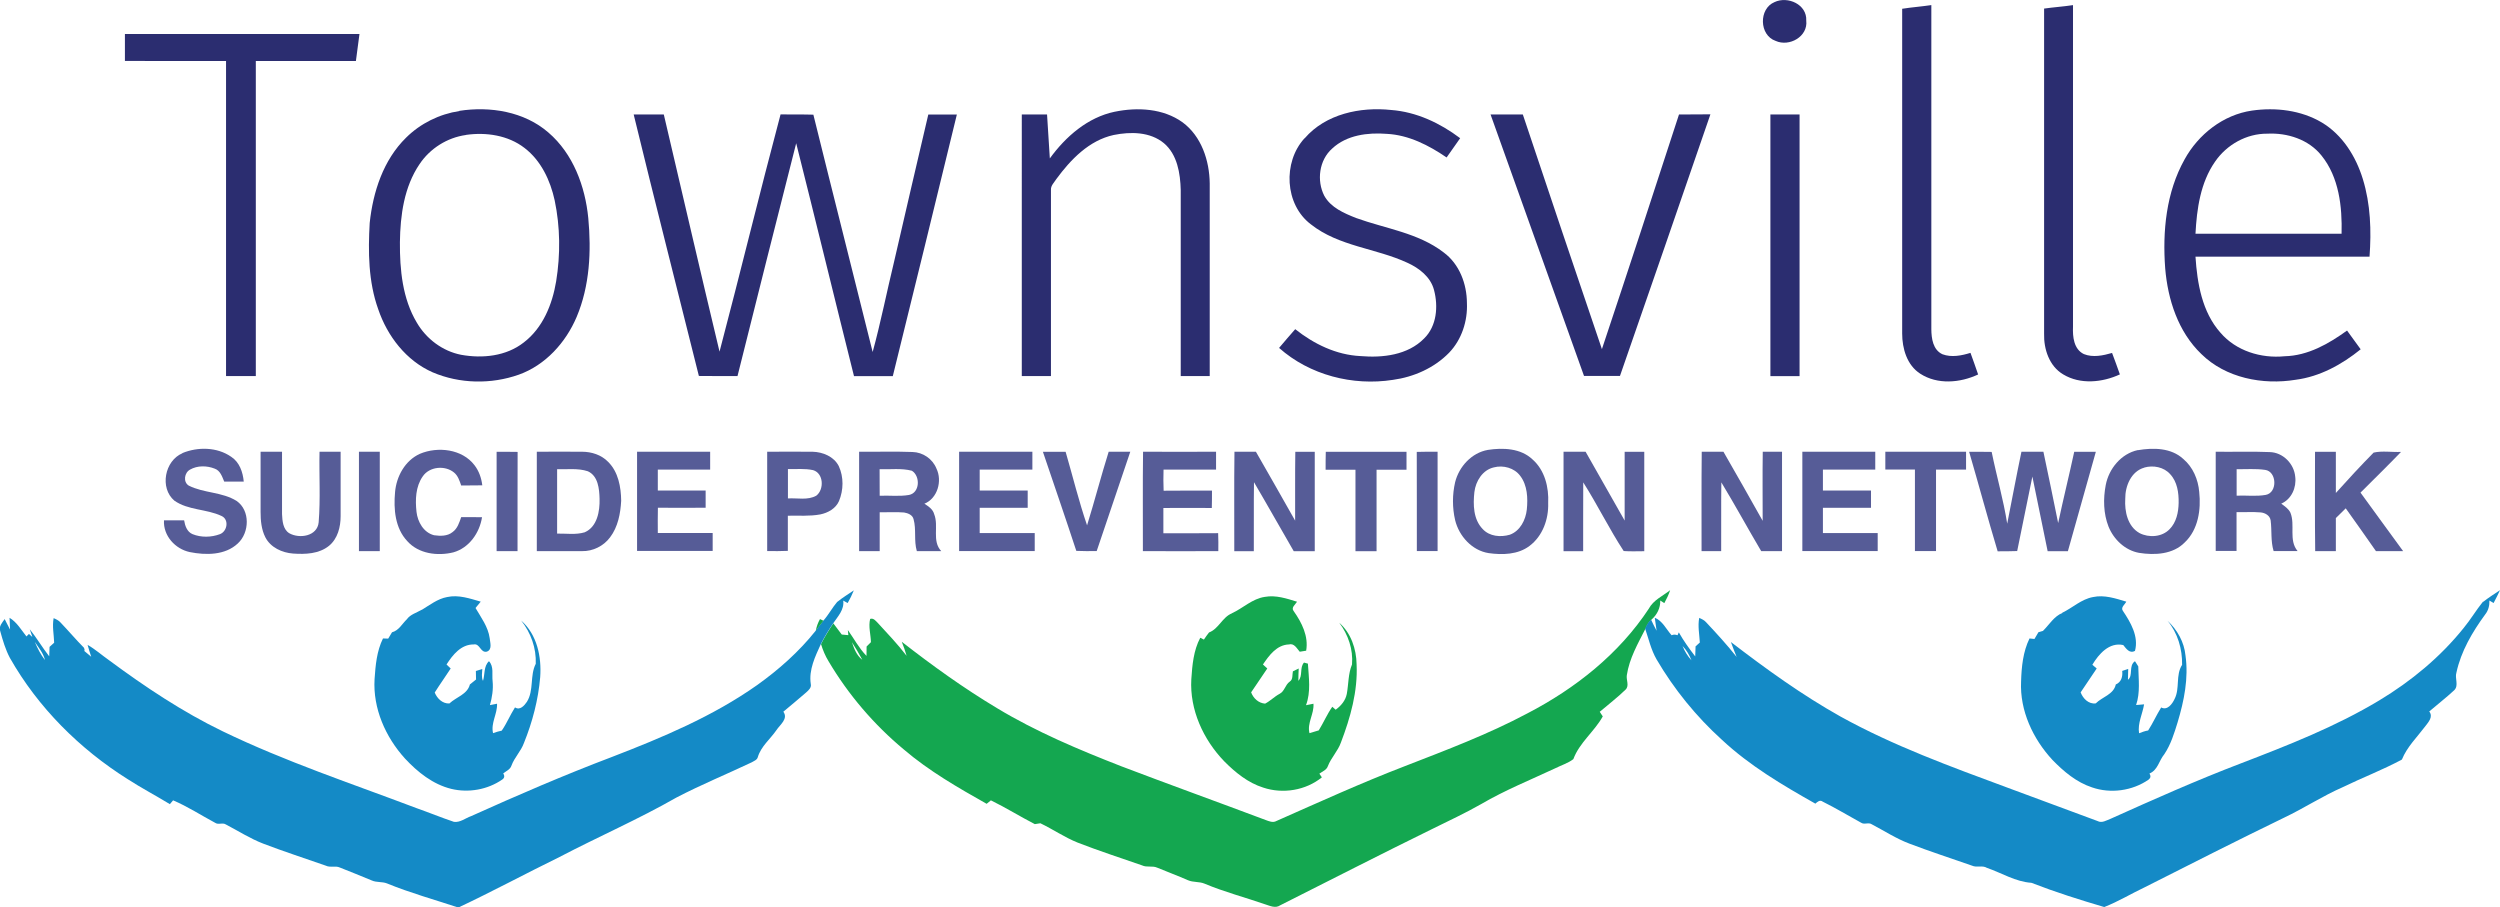
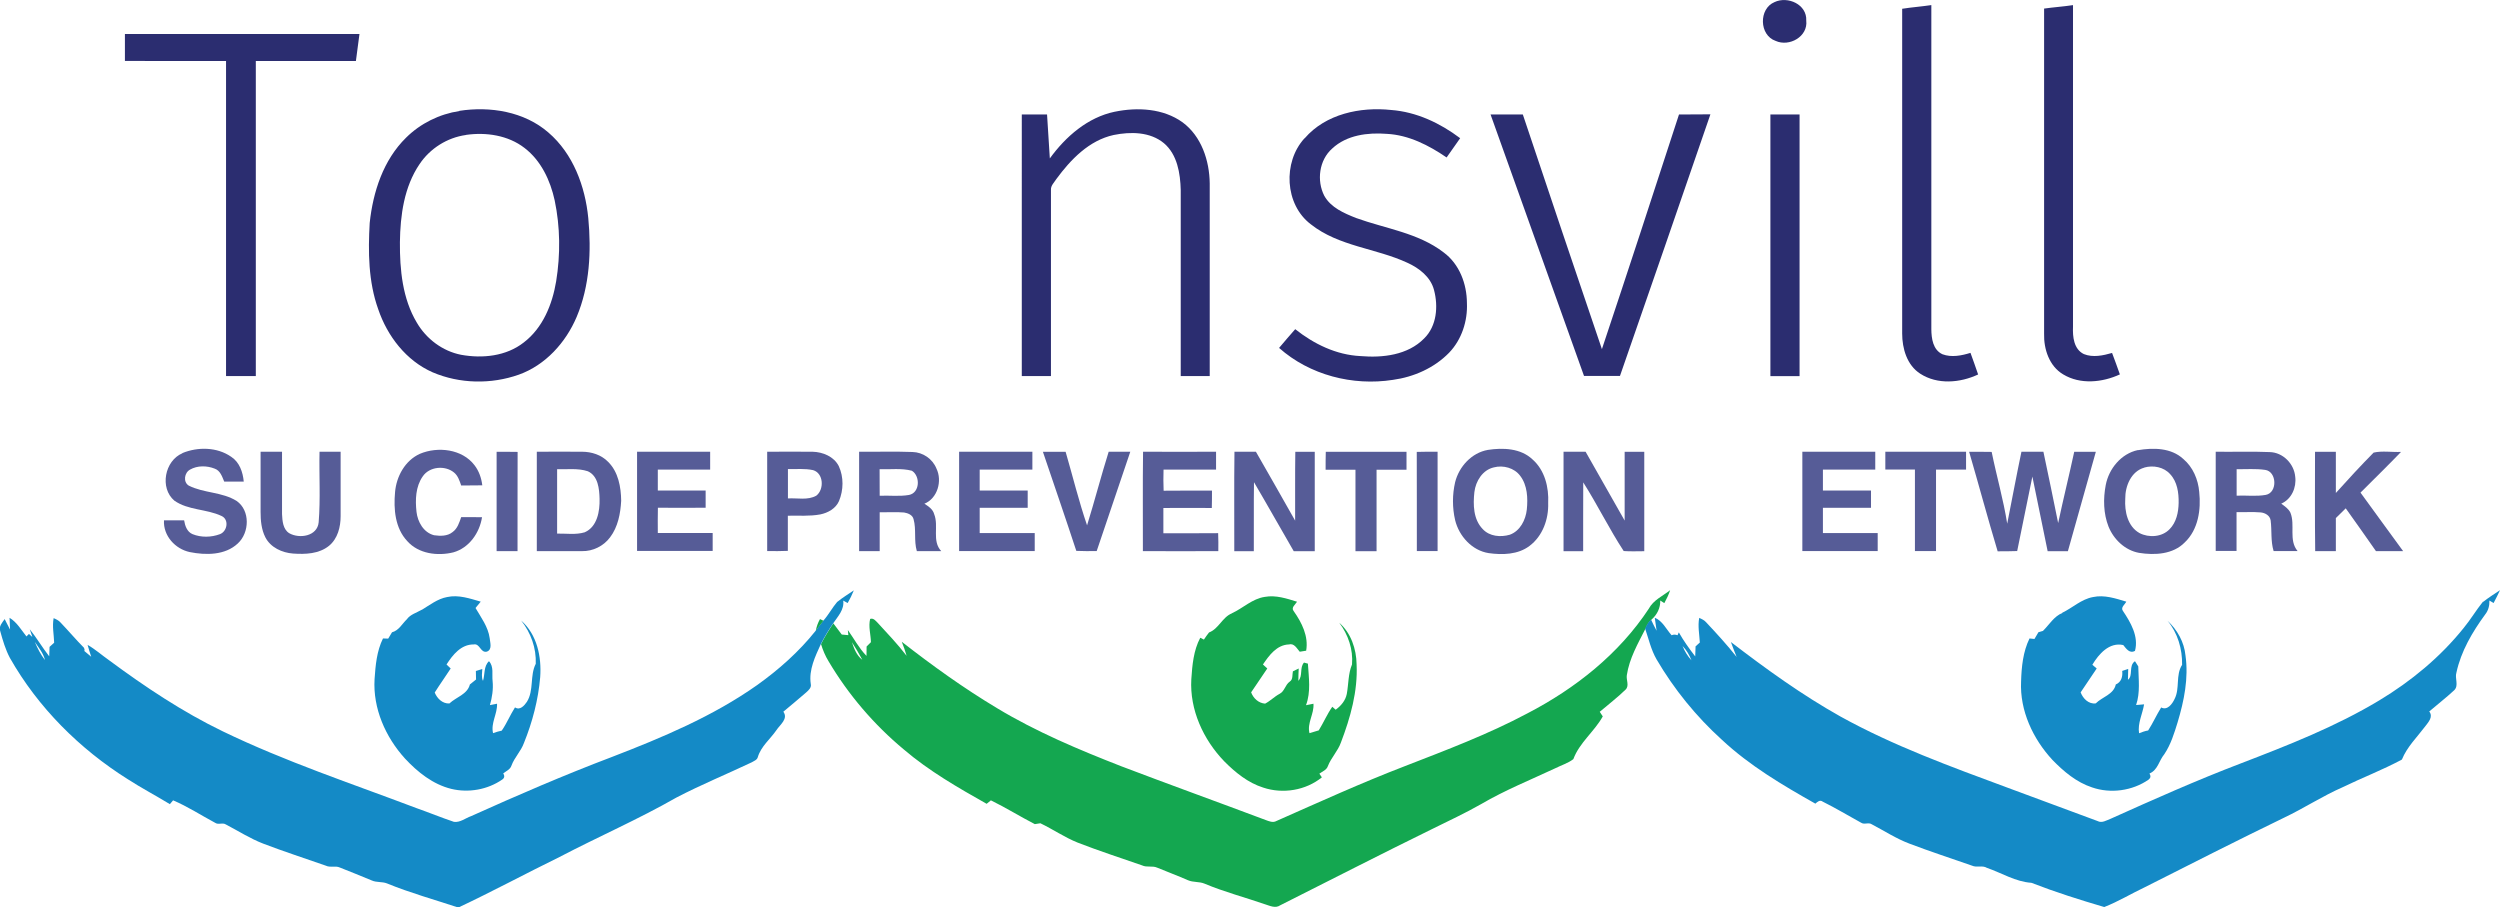
<svg xmlns="http://www.w3.org/2000/svg" id="a" width="288" height="104.52" viewBox="0 0 288 104.52">
  <g>
    <path d="M204.43,.24c1.53-.72,3.75,.28,3.65,2.13,.22,1.84-1.95,3.06-3.53,2.34-1.9-.65-1.96-3.71-.12-4.47Z" fill="#2b2d70" />
    <path d="M219.14,1.01c1.11-.18,2.24-.25,3.35-.43,0,12.45,0,24.89,0,37.34,.01,1.07,.18,2.38,1.28,2.89,1.04,.39,2.2,.16,3.23-.16,.29,.83,.61,1.66,.88,2.49-2.07,.97-4.68,1.2-6.67-.09-1.53-.98-2.08-2.9-2.08-4.63,0-12.47,0-24.94,0-37.41Z" fill="#2b2d70" />
    <path d="M235.47,.99c1.11-.16,2.23-.23,3.34-.4,0,12.36,0,24.72,0,37.07-.05,1.14,.09,2.57,1.25,3.13,1.04,.42,2.21,.17,3.25-.13,.31,.82,.61,1.64,.9,2.47-2.03,.94-4.56,1.19-6.53,0-1.61-.95-2.25-2.92-2.2-4.7,0-12.48,0-24.97,0-37.45Z" fill="#2b2d70" />
    <path d="M14.4,3.92c9,0,18.01-.01,27.01,0-.12,1.04-.29,2.07-.41,3.11-3.84-.01-7.68,0-11.53,0,0,12.1,0,24.2,0,36.29h-3.43c0-12.1,0-24.2,0-36.29-3.88-.01-7.76,.01-11.65-.01,0-1.03,0-2.07,0-3.1Z" fill="#2b2d70" />
    <path d="M52.91,12.77c3.55-.55,7.49,.08,10.27,2.5,2.85,2.45,4.23,6.19,4.59,9.85,.36,3.82,.17,7.81-1.34,11.39-1.25,2.95-3.59,5.55-6.66,6.65-3.19,1.13-6.82,1.06-9.93-.27-3.05-1.34-5.22-4.17-6.27-7.27-1.14-3.18-1.17-6.61-.98-9.94,.38-3.58,1.57-7.25,4.19-9.82,1.65-1.64,3.84-2.72,6.14-3.07Zm.77,2.78c-2.16,.3-4.14,1.55-5.35,3.36-1.78,2.62-2.22,5.89-2.26,8.99-.02,3.16,.29,6.5,1.95,9.27,1.09,1.87,2.96,3.28,5.09,3.7,2.46,.45,5.21,.17,7.23-1.42,2.2-1.68,3.29-4.39,3.73-7.05,.5-3.08,.47-6.25-.17-9.31-.5-2.3-1.57-4.59-3.48-6.05-1.89-1.46-4.42-1.83-6.74-1.5Z" fill="#2b2d70" />
    <path d="M128.43,12.87c2.61-.54,5.58-.38,7.8,1.22,2.18,1.61,3.1,4.42,3.13,7.04,0,7.4,0,14.79,0,22.19-1.11,0-2.23,0-3.34,0,0-7.14,0-14.28,0-21.43-.05-1.92-.39-4.08-1.93-5.39-1.6-1.33-3.85-1.34-5.79-.95-2.84,.62-4.96,2.83-6.62,5.09-.24,.39-.64,.74-.61,1.23,0,7.15,0,14.3,0,21.45h-3.36V13.19c.97,0,1.94,0,2.91,0,.11,1.69,.22,3.37,.32,5.06,1.83-2.52,4.36-4.73,7.48-5.38Z" fill="#2b2d70" />
    <path d="M150.3,15.93c2.42-2.81,6.41-3.64,9.96-3.26,2.92,.22,5.64,1.51,7.95,3.25-.51,.74-1.04,1.48-1.56,2.22-2.05-1.4-4.36-2.59-6.89-2.72-2.19-.17-4.62,.13-6.29,1.69-1.51,1.33-1.81,3.7-.91,5.45,.76,1.36,2.27,2,3.65,2.55,3.39,1.23,7.17,1.71,10.1,3.97,1.82,1.34,2.67,3.63,2.68,5.83,.09,2.07-.6,4.21-2.05,5.72-1.71,1.76-4.07,2.8-6.48,3.13-4.63,.72-9.58-.55-13.11-3.68,.61-.73,1.23-1.44,1.86-2.16,2.15,1.71,4.74,2.97,7.52,3.1,2.55,.22,5.45-.11,7.33-2.03,1.46-1.43,1.64-3.69,1.14-5.58-.39-1.51-1.72-2.53-3.07-3.14-3.62-1.68-7.9-1.88-11.12-4.43-3.02-2.28-3.24-7.16-.74-9.9Z" fill="#2b2d70" />
-     <path d="M259.43,12.74c2.72-.39,5.64-.05,8.04,1.37,2.38,1.42,3.93,3.91,4.73,6.52,.89,2.89,.99,5.95,.77,8.94-6.69,0-13.37,0-20.05,0,.2,3.07,.76,6.37,2.87,8.75,1.8,2.11,4.69,2.99,7.4,2.72,2.68-.06,5.07-1.43,7.19-2.96,.52,.72,1.05,1.44,1.57,2.16-2.16,1.75-4.7,3.15-7.49,3.51-3.8,.62-8.06-.2-10.87-2.97-2.67-2.56-3.86-6.27-4.16-9.87-.32-4.26,.11-8.75,2.23-12.54,1.59-2.9,4.46-5.15,7.77-5.63Zm-4.26,5.89c-1.68,2.41-2.1,5.44-2.25,8.3,5.61,0,11.22,0,16.83,0,.08-3.12-.29-6.51-2.32-9.02-1.48-1.85-3.93-2.63-6.24-2.51-2.39-.02-4.68,1.27-6.02,3.23Z" fill="#2b2d70" />
-     <path d="M73.02,13.19c1.15,0,2.3,0,3.45,0,2.14,9.11,4.24,18.22,6.42,27.32,2.4-9.1,4.61-18.24,7.03-27.33,1.26,.02,2.52-.01,3.78,.03,2.25,9.12,4.57,18.23,6.83,27.34,.94-3.44,1.63-6.95,2.47-10.41,1.32-5.65,2.6-11.31,3.94-16.95,1.09,0,2.19,0,3.29,0-2.45,10.05-4.89,20.1-7.38,30.14-1.49,0-2.98,0-4.47,0-2.24-8.94-4.41-17.9-6.66-26.83-2.28,8.93-4.52,17.88-6.76,26.82-1.48,0-2.97,.01-4.45-.01-2.5-10.04-5.07-20.07-7.51-30.12Z" fill="#2b2d70" />
    <path d="M171.7,13.19c1.24,0,2.49,0,3.73,0,3.02,9.01,6.04,18.03,9.11,27.03,3-8.99,5.95-18.01,8.88-27.03,1.2-.02,2.41,0,3.62-.02-3.45,10.06-6.94,20.1-10.42,30.14-1.38,0-2.76,.01-4.14,0-3.59-10.04-7.17-20.09-10.77-30.13Z" fill="#2b2d70" />
    <path d="M203.95,13.19h3.36c0,10.05,0,20.09,0,30.14h-3.36c0-10.05,0-20.09,0-30.14Z" fill="#2b2d70" />
  </g>
  <g>
    <path d="M21,52.2c1.78-.74,4.01-.71,5.63,.42,.96,.62,1.35,1.77,1.45,2.86-.75,0-1.5,0-2.25,0-.24-.57-.45-1.26-1.09-1.49-.9-.36-2-.38-2.85,.11-.65,.35-.82,1.42-.15,1.84,1.74,.88,3.84,.72,5.52,1.77,1.58,1.1,1.49,3.66,.13,4.9-1.46,1.37-3.69,1.36-5.53,.99-1.68-.36-3.07-1.88-2.97-3.66,.77,0,1.55,0,2.32,0,.1,.62,.33,1.32,.96,1.59,1,.41,2.18,.38,3.18,0,.84-.33,1.06-1.69,.17-2.09-1.73-.82-3.84-.64-5.44-1.77-1.71-1.46-1.11-4.6,.94-5.46Z" fill="#565c97" />
    <path d="M171.39,51.83c1.75-.27,3.8-.2,5.16,1.1,1.41,1.24,1.89,3.21,1.8,5.02,.06,1.85-.63,3.8-2.15,4.94-1.33,1.01-3.12,1.05-4.7,.83-1.93-.3-3.42-1.96-3.87-3.8-.33-1.43-.33-2.94,0-4.37,.45-1.8,1.9-3.39,3.77-3.72Zm.71,2.01c-1.3,.29-2.1,1.58-2.25,2.84-.16,1.46-.13,3.15,.96,4.27,.78,.85,2.06,.96,3.12,.65,1.19-.43,1.83-1.7,1.96-2.91,.13-1.31,.07-2.78-.76-3.87-.68-.92-1.95-1.26-3.03-.98Z" fill="#565c97" />
    <path d="M246.29,51.86c1.76-.3,3.83-.28,5.22,1.01,1.12,.94,1.72,2.37,1.84,3.8,.22,2.03-.11,4.34-1.66,5.81-1.35,1.39-3.47,1.5-5.27,1.21-1.61-.29-2.92-1.54-3.52-3.03-.59-1.51-.62-3.2-.32-4.78,.36-1.89,1.78-3.62,3.7-4.03Zm.74,2.01c-1.52,.42-2.22,2.13-2.2,3.59-.09,1.46,.27,3.18,1.64,3.95,1.08,.56,2.59,.47,3.47-.45,.78-.79,1.02-1.94,1.04-3.02,.02-1.16-.15-2.44-.98-3.32-.72-.82-1.95-1.05-2.97-.76Z" fill="#565c97" />
    <path d="M30.04,52.04c.82,0,1.64,0,2.45,0,0,2.4-.01,4.8,0,7.19,.04,.77,.1,1.73,.82,2.19,1.18,.68,3.25,.36,3.4-1.25,.22-2.7,.04-5.42,.1-8.13h2.43c0,2.47,0,4.95,0,7.42,0,1.24-.33,2.59-1.34,3.42-1.15,.93-2.72,.99-4.13,.89-1.27-.09-2.6-.7-3.2-1.87-.46-.9-.55-1.94-.55-2.93,.01-2.31,0-4.61,0-6.92Z" fill="#565c97" />
-     <path d="M41.34,52.04c.8,0,1.61,0,2.41,0,0,3.82,0,7.63,0,11.45-.8,0-1.6,0-2.4,0,0-3.81,0-7.63,0-11.45Z" fill="#565c97" />
    <path d="M48.37,52.28c2.06-.87,4.87-.56,6.29,1.31,.52,.67,.8,1.49,.9,2.32-.81,.01-1.62,.01-2.43,.02-.19-.54-.37-1.13-.83-1.5-1.04-.85-2.83-.69-3.6,.45-.83,1.18-.87,2.7-.72,4.08,.13,1.16,.82,2.4,2.03,2.7,.71,.1,1.53,.12,2.12-.36,.57-.4,.78-1.1,1-1.73,.8,0,1.6,0,2.4,.01-.28,1.81-1.49,3.54-3.3,4.05-1.83,.45-4.01,.17-5.31-1.29-1.41-1.5-1.59-3.69-1.41-5.64,.15-1.81,1.15-3.65,2.86-4.42Z" fill="#565c97" />
    <path d="M57.21,52.05c.81-.01,1.61,0,2.42,.01-.02,3.81,0,7.62-.01,11.43-.8,0-1.61,0-2.41,0,0-3.81,0-7.63,0-11.44Z" fill="#565c97" />
    <path d="M61.84,52.04c1.74,0,3.48-.02,5.21,0,1.1,0,2.23,.36,3.01,1.17,1.17,1.16,1.48,2.89,1.5,4.48-.08,1.47-.37,3.01-1.28,4.21-.74,1-1.98,1.62-3.23,1.59-1.74,0-3.48,0-5.21,0,0-3.82,0-7.63,0-11.45Zm2.34,2.01c0,2.47,0,4.94,0,7.42,1.06-.02,2.15,.16,3.18-.15,1.45-.64,1.75-2.44,1.71-3.86-.03-1.14-.16-2.63-1.35-3.17-1.14-.38-2.37-.2-3.55-.24Z" fill="#565c97" />
    <path d="M73.38,52.04h8.43c0,.69,0,1.37,0,2.06-2.01,0-4.02,0-6.03,0,0,.8,0,1.61,0,2.41,1.84,0,3.67,0,5.51,0,0,.66,0,1.32,0,1.98-1.83,.02-3.67,.01-5.5,0-.02,.97-.02,1.94-.01,2.91,2.11,0,4.21,0,6.32,0,0,.69,0,1.38,0,2.07h-8.71c0-3.82,0-7.63,0-11.45Z" fill="#565c97" />
    <path d="M88.39,52.04c1.74,0,3.48-.02,5.21,0,1.19,.03,2.47,.55,3.03,1.66,.58,1.26,.55,2.76,.02,4.03-.38,.86-1.27,1.35-2.15,1.53-1.23,.23-2.49,.12-3.74,.15,0,1.35,0,2.7,0,4.05-.79,.03-1.59,.04-2.38,.02,0-3.81,0-7.63,0-11.45Zm2.38,2.01c0,1.12,0,2.24,0,3.37,1.08-.07,2.28,.24,3.27-.32,.92-.71,.85-2.58-.37-2.94-.95-.21-1.94-.1-2.9-.12Z" fill="#565c97" />
    <path d="M98.96,52.04c2.05,.02,4.11-.05,6.16,.03,1.2,.03,2.31,.79,2.76,1.91,.69,1.42,.13,3.43-1.39,4.05,.47,.3,.98,.63,1.13,1.21,.55,1.37-.29,3.08,.81,4.25-.94,0-1.87,0-2.81,0-.36-1.21-.04-2.49-.38-3.69-.12-.49-.66-.69-1.09-.76-.94-.08-1.88-.01-2.81-.03,0,1.49,0,2.98,0,4.48-.79,0-1.58,0-2.37,0,0-3.82,0-7.63,0-11.45Zm2.37,2.01c0,1.02,0,2.04,.01,3.06,1.12-.05,2.26,.1,3.37-.09,1.27-.24,1.33-2.17,.34-2.79-1.21-.32-2.48-.13-3.71-.18Z" fill="#565c97" />
    <path d="M110.49,52.04c2.81,0,5.63,0,8.44,0,0,.69,0,1.37,0,2.06-2.02,0-4.05,0-6.07,0,0,.8,0,1.61,0,2.41,1.84,0,3.68,0,5.53,0v1.99c-1.84,0-3.68,0-5.53,0,0,.97,0,1.94,0,2.91,2.11,0,4.23,0,6.34,0v2.07c-2.9,0-5.8,0-8.71,0,0-3.81,0-7.63,0-11.44Z" fill="#565c97" />
    <path d="M120.14,52.05c.87,0,1.74,0,2.62,0,.82,2.82,1.52,5.69,2.47,8.47,.87-2.81,1.61-5.67,2.49-8.48,.83,0,1.66,0,2.49,0-1.27,3.82-2.6,7.62-3.87,11.44-.78,.02-1.57,.01-2.35-.02-1.25-3.81-2.56-7.61-3.85-11.42Z" fill="#565c97" />
    <path d="M131.69,52.04c2.8,.02,5.6,0,8.4,0v2.06c-2.02,0-4.03,0-6.05,0-.03,.81-.02,1.62,.01,2.43,1.86-.03,3.71,0,5.57-.01,0,.67,0,1.33-.02,2-1.86-.02-3.72,0-5.58,0,0,.97,0,1.94,0,2.91,2.1,0,4.21,.01,6.31-.01,.02,.69,.04,1.38,.02,2.07-2.9,.02-5.8,0-8.69,0,.01-3.82-.03-7.64,.02-11.45Z" fill="#565c97" />
    <path d="M142.2,52.04c.83,0,1.66,.01,2.48,0,1.52,2.64,3.02,5.29,4.52,7.94,.01-2.65-.02-5.29,.02-7.93h2.24c0,3.81,0,7.63,0,11.45-.81,0-1.62,0-2.42,0-1.54-2.65-3.03-5.32-4.58-7.95-.04,2.65,0,5.3-.02,7.95h-2.25c.01-3.82-.03-7.64,.02-11.46Z" fill="#565c97" />
    <path d="M152.73,52.05c3.1,0,6.2,0,9.3,0,0,.69,0,1.37,0,2.06-1.15,0-2.3,0-3.45,0,0,3.13,0,6.26,0,9.39-.81,0-1.62,0-2.43,0,0-3.13,0-6.26,0-9.39-1.15,0-2.29,0-3.44,0,0-.69,0-1.37,.02-2.05Z" fill="#565c97" />
-     <path d="M163.2,52.06c.8-.02,1.61-.03,2.41-.02,0,3.81,0,7.63,0,11.44-.8,0-1.6,0-2.39,0-.01-3.81,.01-7.62-.01-11.43Z" fill="#565c97" />
+     <path d="M163.2,52.06c.8-.02,1.61-.03,2.41-.02,0,3.81,0,7.63,0,11.44-.8,0-1.6,0-2.39,0-.01-3.81,.01-7.62-.01-11.43" fill="#565c97" />
    <path d="M180.12,52.04c.85,0,1.7,0,2.54,0,1.49,2.65,3.01,5.28,4.5,7.93,0-2.64,0-5.28,0-7.92,.75,0,1.51,0,2.26,0,0,3.81,0,7.63,0,11.45-.79,0-1.58,.04-2.37-.02-1.67-2.55-3.02-5.33-4.66-7.91-.02,2.65,0,5.29-.01,7.93-.76,0-1.51,0-2.26,0,0-3.81,0-7.63,0-11.44Z" fill="#565c97" />
-     <path d="M196.04,52.04c.83,0,1.67,0,2.5,0,1.51,2.65,3.04,5.29,4.52,7.96,0-2.65-.03-5.31,.01-7.96,.74,0,1.48,0,2.22,0,0,3.81,0,7.63,0,11.45-.8,0-1.6,0-2.4,0-1.55-2.62-3.01-5.31-4.59-7.92-.04,2.64,0,5.28-.02,7.92-.75,0-1.51,0-2.26,0,0-3.82-.02-7.63,.02-11.45Z" fill="#565c97" />
    <path d="M207.61,52.04h8.42c0,.69,0,1.37,0,2.06-2.01,0-4.02,0-6.03,0,0,.8,0,1.61,0,2.41,1.85,0,3.69,0,5.54,0v1.99c-1.85,0-3.69,0-5.54,0v2.91c2.1,0,4.2,0,6.31,0,0,.69,0,1.38,0,2.07-2.9,0-5.79,0-8.68,0-.01-3.82,0-7.63,0-11.45Z" fill="#565c97" />
    <path d="M217.18,52.04h9.31v2.06c-1.15,0-2.31,0-3.46,0,0,3.13,0,6.25,0,9.38-.81,0-1.63,0-2.43,0,0-3.13,0-6.26,0-9.39-1.14,0-2.28,0-3.41,0,0-.69,0-1.37,0-2.06Z" fill="#565c97" />
    <path d="M226.84,52.05c.87-.01,1.74,0,2.6,.01,.56,2.77,1.35,5.48,1.79,8.27,.55-2.76,1.06-5.53,1.64-8.29,.84,0,1.68,0,2.53,0,.58,2.74,1.15,5.48,1.7,8.22,.58-2.74,1.26-5.47,1.85-8.21,.83,0,1.66,0,2.49,0-1.07,3.82-2.14,7.63-3.22,11.45h-2.33c-.59-2.87-1.18-5.74-1.76-8.6-.57,2.86-1.18,5.72-1.75,8.58-.75,.02-1.5,.04-2.25,.03-1.14-3.8-2.17-7.64-3.28-11.45Z" fill="#565c97" />
    <path d="M255.25,52.04c2.07,.03,4.14-.05,6.21,.04,1.53,.03,2.82,1.34,2.95,2.84,.16,1.23-.42,2.59-1.61,3.1,.39,.3,.84,.58,1.06,1.05,.57,1.42-.23,3.15,.82,4.41-.92,0-1.84,0-2.76,0-.35-1.14-.19-2.35-.34-3.52-.08-.57-.63-.88-1.15-.93-.92-.08-1.85-.01-2.78-.03,0,1.49,0,2.98,0,4.47h-2.4c0-3.82,0-7.63,0-11.45Zm2.41,2.01c0,1.02,0,2.04,0,3.05,1.12-.05,2.25,.11,3.36-.09,1.37-.26,1.28-2.7-.08-2.88-1.09-.16-2.19-.06-3.28-.08Z" fill="#565c97" />
    <path d="M266.7,52.05c.8,0,1.59,0,2.39,0v4.74c1.42-1.58,2.86-3.14,4.35-4.65,1-.23,2.11-.03,3.16-.08-1.53,1.59-3.11,3.13-4.67,4.69,1.62,2.26,3.29,4.49,4.91,6.74-1.04,0-2.09,0-3.13,0-1.15-1.65-2.31-3.29-3.48-4.93-.38,.37-.76,.75-1.14,1.12-.01,1.27,0,2.54,0,3.81-.79,0-1.59,0-2.38,0-.05-3.81-.02-7.63-.02-11.45Z" fill="#565c97" />
  </g>
  <g>
    <path d="M189.94,70.12c.54-1,1.61-1.46,2.46-2.13-.17,.52-.41,1.01-.67,1.49-.12-.08-.35-.23-.47-.3,.03,.86-.38,1.66-1.02,2.21-.32,.28-.53,.65-.68,1.03-.87,1.72-1.86,3.42-2.15,5.36-.09,.55,.32,1.22-.15,1.67-.93,.91-1.98,1.7-2.97,2.55l.35,.53c-.97,1.75-2.69,3.02-3.39,4.92-.6,.47-1.36,.69-2.03,1.03-2.88,1.35-5.84,2.54-8.59,4.15-1.84,1.05-3.76,1.94-5.66,2.88-5.86,2.87-11.66,5.85-17.49,8.78-.56,.39-1.2,.05-1.76-.12-2.31-.8-4.69-1.42-6.95-2.37-.61-.26-1.31-.13-1.92-.4-1.16-.51-2.35-.95-3.53-1.44-.56-.26-1.2,0-1.76-.27-2.47-.86-4.97-1.67-7.41-2.62-1.5-.6-2.84-1.53-4.3-2.23-.16,.03-.48,.08-.64,.1-1.71-.88-3.34-1.9-5.06-2.74-.12,.1-.37,.3-.49,.4-3.31-1.87-6.64-3.78-9.54-6.26-3.44-2.86-6.39-6.31-8.67-10.16-.38-.62-.66-1.29-.87-1.98,.42-.83,.9-1.62,1.42-2.39,.33,.43,.65,.85,.97,1.29,.19,.02,.57,.05,.76,.07l-.06-.59c.71,.99,1.29,2.1,2.15,2.98,0-.36,.01-.72,.01-1.08,.13-.13,.38-.38,.5-.5-.02-.89-.31-1.8-.09-2.68,.39-.13,.63,.22,.87,.45,1.14,1.24,2.3,2.46,3.33,3.8-.15-.55-.35-1.09-.56-1.62,3.51,2.74,7.14,5.35,10.96,7.64,4.54,2.74,9.45,4.8,14.37,6.72,5.52,2.1,11.07,4.1,16.6,6.18,.39,.14,.83,.34,1.23,.11,4.89-2.16,9.76-4.38,14.75-6.3,4.79-1.86,9.63-3.68,14.17-6.1,5.51-2.86,10.55-6.84,13.99-12.07Zm-90.6,5.89c-.37-.7-.78-1.37-1.2-2.03,.25,.75,.55,1.54,1.2,2.03Z" fill="#14a750" />
    <path d="M141.91,70.65c1.29-.59,2.35-1.68,3.8-1.89,1.26-.23,2.52,.19,3.71,.56-.19,.32-.73,.68-.38,1.09,.93,1.32,1.72,2.89,1.43,4.55-.19,.03-.55,.09-.74,.12-.34-.38-.63-1.01-1.25-.84-1.4,.05-2.28,1.26-2.99,2.31,.16,.15,.33,.31,.5,.46-.62,.92-1.24,1.84-1.86,2.75,.26,.69,.85,1.24,1.61,1.3,.6-.31,1.07-.81,1.67-1.13,.58-.29,.64-1.04,1.16-1.4,.41-.26,.28-.79,.37-1.19,.17-.08,.5-.25,.67-.33-.02,.47-.04,.94-.04,1.42,.54-.58,.12-1.51,.65-2.1,.11,.03,.34,.09,.45,.12,.1,1.59,.36,3.26-.22,4.79,.22-.05,.65-.13,.86-.17,.09,1.17-.75,2.22-.46,3.39,.36-.11,.71-.22,1.07-.32,.55-.89,.96-1.86,1.56-2.72,.1,.09,.29,.26,.39,.34,.61-.45,1.13-1.05,1.28-1.82,.21-1.13,.15-2.31,.6-3.39,.15-1.72-.44-3.45-1.47-4.81,1.36,1.19,1.97,3.02,2,4.79,.15,3.09-.71,6.13-1.8,8.99-.35,1-1.13,1.76-1.51,2.74-.15,.45-.64,.61-.98,.87,.07,.11,.22,.32,.29,.42-1.86,1.51-4.5,1.94-6.76,1.18-1.75-.55-3.21-1.74-4.49-3.03-2.41-2.5-3.99-5.94-3.79-9.45,.11-1.63,.25-3.31,1.03-4.78,.1,.05,.31,.16,.42,.21,.19-.28,.38-.56,.59-.82,1.12-.42,1.53-1.76,2.63-2.2Z" fill="#14a750" />
  </g>
  <g>
    <path d="M96.48,69.32c.59-.48,1.25-.88,1.88-1.31-.2,.5-.44,.99-.71,1.46-.13-.07-.38-.21-.51-.28,.14,1.05-.62,1.82-1.16,2.62-.52,.76-1,1.56-1.42,2.39-.65,1.43-1.4,2.96-1.16,4.58,.11,.43-.25,.74-.53,.99-.86,.76-1.76,1.48-2.63,2.22,.6,.81-.39,1.5-.8,2.13-.71,1.03-1.77,1.86-2.14,3.1-.08,.33-.44,.44-.7,.6-2.89,1.37-5.84,2.58-8.68,4.06-4.37,2.5-9,4.51-13.47,6.85-3.9,1.91-7.72,3.97-11.65,5.82-2.74-.91-5.54-1.68-8.22-2.78-.56-.22-1.2-.09-1.75-.34-1.22-.52-2.45-.99-3.68-1.49-.52-.24-1.11,.04-1.63-.22-2.4-.84-4.81-1.62-7.19-2.53-1.51-.58-2.87-1.46-4.29-2.2-.39-.27-.89,.07-1.27-.21-1.61-.86-3.15-1.87-4.83-2.58-.09,.11-.28,.33-.37,.44-1.61-.98-3.28-1.86-4.86-2.88-5.55-3.49-10.33-8.26-13.57-13.97-.51-.96-.82-2.02-1.11-3.07-.21-.54,.23-1,.51-1.4,.21,.4,.4,.81,.62,1.21-.02-.45-.05-.91-.06-1.36,.85,.51,1.35,1.4,1.95,2.15,.07-.07,.21-.22,.28-.29l.4,.35c-.08-.22-.23-.66-.3-.89,.8,1,1.45,2.11,2.24,3.12,.01-.36,.03-.73,.04-1.09,.18-.16,.35-.32,.53-.48-.03-.94-.24-1.89-.06-2.83,.29,.13,.59,.26,.8,.51,.91,.95,1.76,1.96,2.69,2.9l.07,.2-.02,.18c.26,.22,.53,.44,.79,.66-.15-.45-.3-.91-.42-1.37,.89,.51,1.66,1.2,2.5,1.79,4.14,3.06,8.45,5.94,13.09,8.18,7.2,3.48,14.81,6,22.28,8.83,1.45,.51,2.88,1.1,4.34,1.59,.71,.09,1.32-.43,1.97-.66,5.35-2.41,10.74-4.74,16.23-6.82,5.81-2.24,11.63-4.68,16.74-8.29,2.49-1.78,4.81-3.84,6.72-6.24,.29-.39,.57-.79,.88-1.16,.61-.68,1.03-1.5,1.62-2.19ZM4.01,73.95c.31,.74,.68,1.46,1.17,2.09-.18-.79-.73-1.43-1.17-2.09Z" fill="#148ac6" />
    <path d="M286.08,69.32c.61-.48,1.27-.9,1.92-1.33-.23,.5-.48,.99-.74,1.48-.12-.07-.36-.22-.48-.29,.02,.58-.12,1.15-.49,1.61-1.47,2.01-2.78,4.23-3.31,6.69-.21,.66,.3,1.49-.25,2.03-.92,.86-1.93,1.63-2.88,2.45,.48,.62-.09,1.22-.46,1.71-.94,1.25-2.1,2.37-2.69,3.83-2.21,1.19-4.57,2.09-6.83,3.19-2.33,1.02-4.47,2.43-6.77,3.52-5.36,2.6-10.68,5.3-16,7.99-1.57,.74-3.07,1.66-4.69,2.29-2.82-.83-5.64-1.72-8.39-2.79-1.83-.12-3.41-1.13-5.12-1.72-.54-.33-1.18,0-1.73-.26-2.41-.84-4.83-1.63-7.22-2.54-1.51-.57-2.87-1.46-4.3-2.21-.39-.28-.88,.07-1.26-.2-1.47-.8-2.91-1.68-4.41-2.42-.33-.25-.61,.02-.85,.23-3.79-2.14-7.57-4.37-10.77-7.36-2.96-2.68-5.51-5.82-7.53-9.27-.63-1.1-.91-2.35-1.31-3.54,.16-.39,.36-.76,.68-1.03,.2,.43,.41,.86,.64,1.28-.07-.5-.15-1-.21-1.5,.9,.37,1.32,1.33,1.94,2.02,.22-.1,.45-.09,.68,0,.04-.08,.11-.25,.15-.33,.55,.97,1.21,1.89,1.89,2.77,.02-.39,.03-.77,.04-1.16,.16-.15,.33-.29,.49-.44-.05-.94-.25-1.9-.07-2.84,.29,.13,.59,.26,.8,.51,1.21,1.29,2.41,2.6,3.51,3.99-.23-.57-.45-1.14-.66-1.72,4.03,3.09,8.16,6.08,12.6,8.57,6.14,3.4,12.76,5.8,19.32,8.23,3.44,1.27,6.88,2.54,10.31,3.82,.52,.28,1.03-.08,1.52-.26,4.94-2.22,9.89-4.43,14.95-6.36,5.47-2.1,10.97-4.25,16-7.28,3.67-2.21,7.02-4.98,9.71-8.33,.8-.97,1.44-2.06,2.23-3.04Zm-92.25,5.1c.24,.6,.58,1.17,1.03,1.65-.24-.61-.57-1.18-1.03-1.65Z" fill="#148ac6" />
    <path d="M48.58,70.26c.93-.56,1.83-1.28,2.93-1.48,1.31-.29,2.62,.17,3.87,.53-.2,.24-.4,.48-.6,.73,.64,1.1,1.45,2.17,1.63,3.47,.05,.52,.33,1.33-.33,1.56-.74,.17-.79-.98-1.51-.83-1.45-.02-2.42,1.2-3.13,2.31,.12,.12,.36,.34,.48,.46-.6,.93-1.25,1.83-1.84,2.77,.28,.69,.9,1.3,1.69,1.26,.78-.74,2.07-1.04,2.36-2.19,.24-.19,.47-.38,.71-.57,0-.33-.01-.66-.02-.98,.25-.08,.49-.16,.74-.23-.02,.46-.12,.94,.08,1.37,.24-.76,.06-1.68,.69-2.27,.59,.63,.32,1.54,.42,2.31,.09,.93-.06,1.86-.31,2.75,.27-.06,.55-.11,.82-.16,.05,1.16-.74,2.23-.46,3.39,.33-.12,.66-.22,1-.29,.59-.85,.97-1.81,1.53-2.68,.56,.39,1.08-.21,1.37-.64,.83-1.33,.32-3.01,1.02-4.38,.07-1.81-.56-3.57-1.68-4.98,1.84,1.62,2.36,4.18,2.19,6.52-.22,2.6-.89,5.16-1.87,7.58-.34,.95-1.1,1.67-1.44,2.61-.14,.45-.62,.63-.95,.9,.19,.29,.15,.53-.12,.71-1.68,1.16-3.87,1.55-5.86,1.07-2.12-.52-3.88-1.93-5.34-3.5-2.24-2.47-3.7-5.77-3.5-9.14,.11-1.6,.25-3.23,.97-4.69,.15,0,.45,.02,.6,.02,.15-.24,.29-.49,.44-.73,.78-.2,1.16-.97,1.71-1.5,.41-.57,1.12-.74,1.69-1.09Z" fill="#148ac6" />
    <path d="M237.55,70.6c1.2-.57,2.22-1.58,3.57-1.82,1.3-.28,2.6,.16,3.83,.53-.16,.33-.67,.66-.4,1.05,.9,1.34,1.85,2.96,1.4,4.62-.63,.35-1.01-.26-1.35-.67-1.61-.36-2.83,1.04-3.56,2.27,.12,.11,.37,.32,.5,.43-.61,.92-1.23,1.84-1.85,2.75,.27,.71,.92,1.38,1.74,1.27,.75-.75,2.06-1.02,2.31-2.18,.64-.27,.81-.91,.74-1.56,.23-.08,.45-.16,.69-.23-.02,.42-.03,.83-.03,1.25,.63-.47,.04-1.62,.81-2.14,.09,.15,.28,.45,.38,.6,.03,1.49,.24,3.02-.25,4.45,.23-.02,.69-.06,.92-.08-.18,1.11-.76,2.18-.58,3.33,.34-.13,.68-.26,1.05-.32,.55-.85,.96-1.79,1.5-2.65,.71,.38,1.28-.41,1.54-.97,.64-1.23,.1-2.76,.87-3.94,.03-1.83-.5-3.66-1.68-5.08,1.12,1.04,1.92,2.45,2.07,4,.37,2.6-.16,5.22-.91,7.71-.39,1.27-.79,2.57-1.54,3.68-.61,.73-.73,1.81-1.7,2.21,.18,.29,.14,.52-.11,.71-1.87,1.29-4.36,1.63-6.5,.89-1.8-.59-3.28-1.84-4.57-3.17-2.24-2.42-3.77-5.68-3.61-9.03,.05-1.69,.22-3.42,.97-4.96,.14,.01,.43,.04,.57,.06,.15-.26,.3-.52,.46-.78,.13-.04,.39-.11,.52-.15,.72-.71,1.27-1.68,2.24-2.07Z" fill="#148ac6" />
  </g>
  <path d="M94.47,71.32c.1,.05,.3,.14,.39,.19-.31,.37-.59,.77-.88,1.16,.08-.48,.25-.93,.48-1.35Z" fill="#14a750" />
</svg>